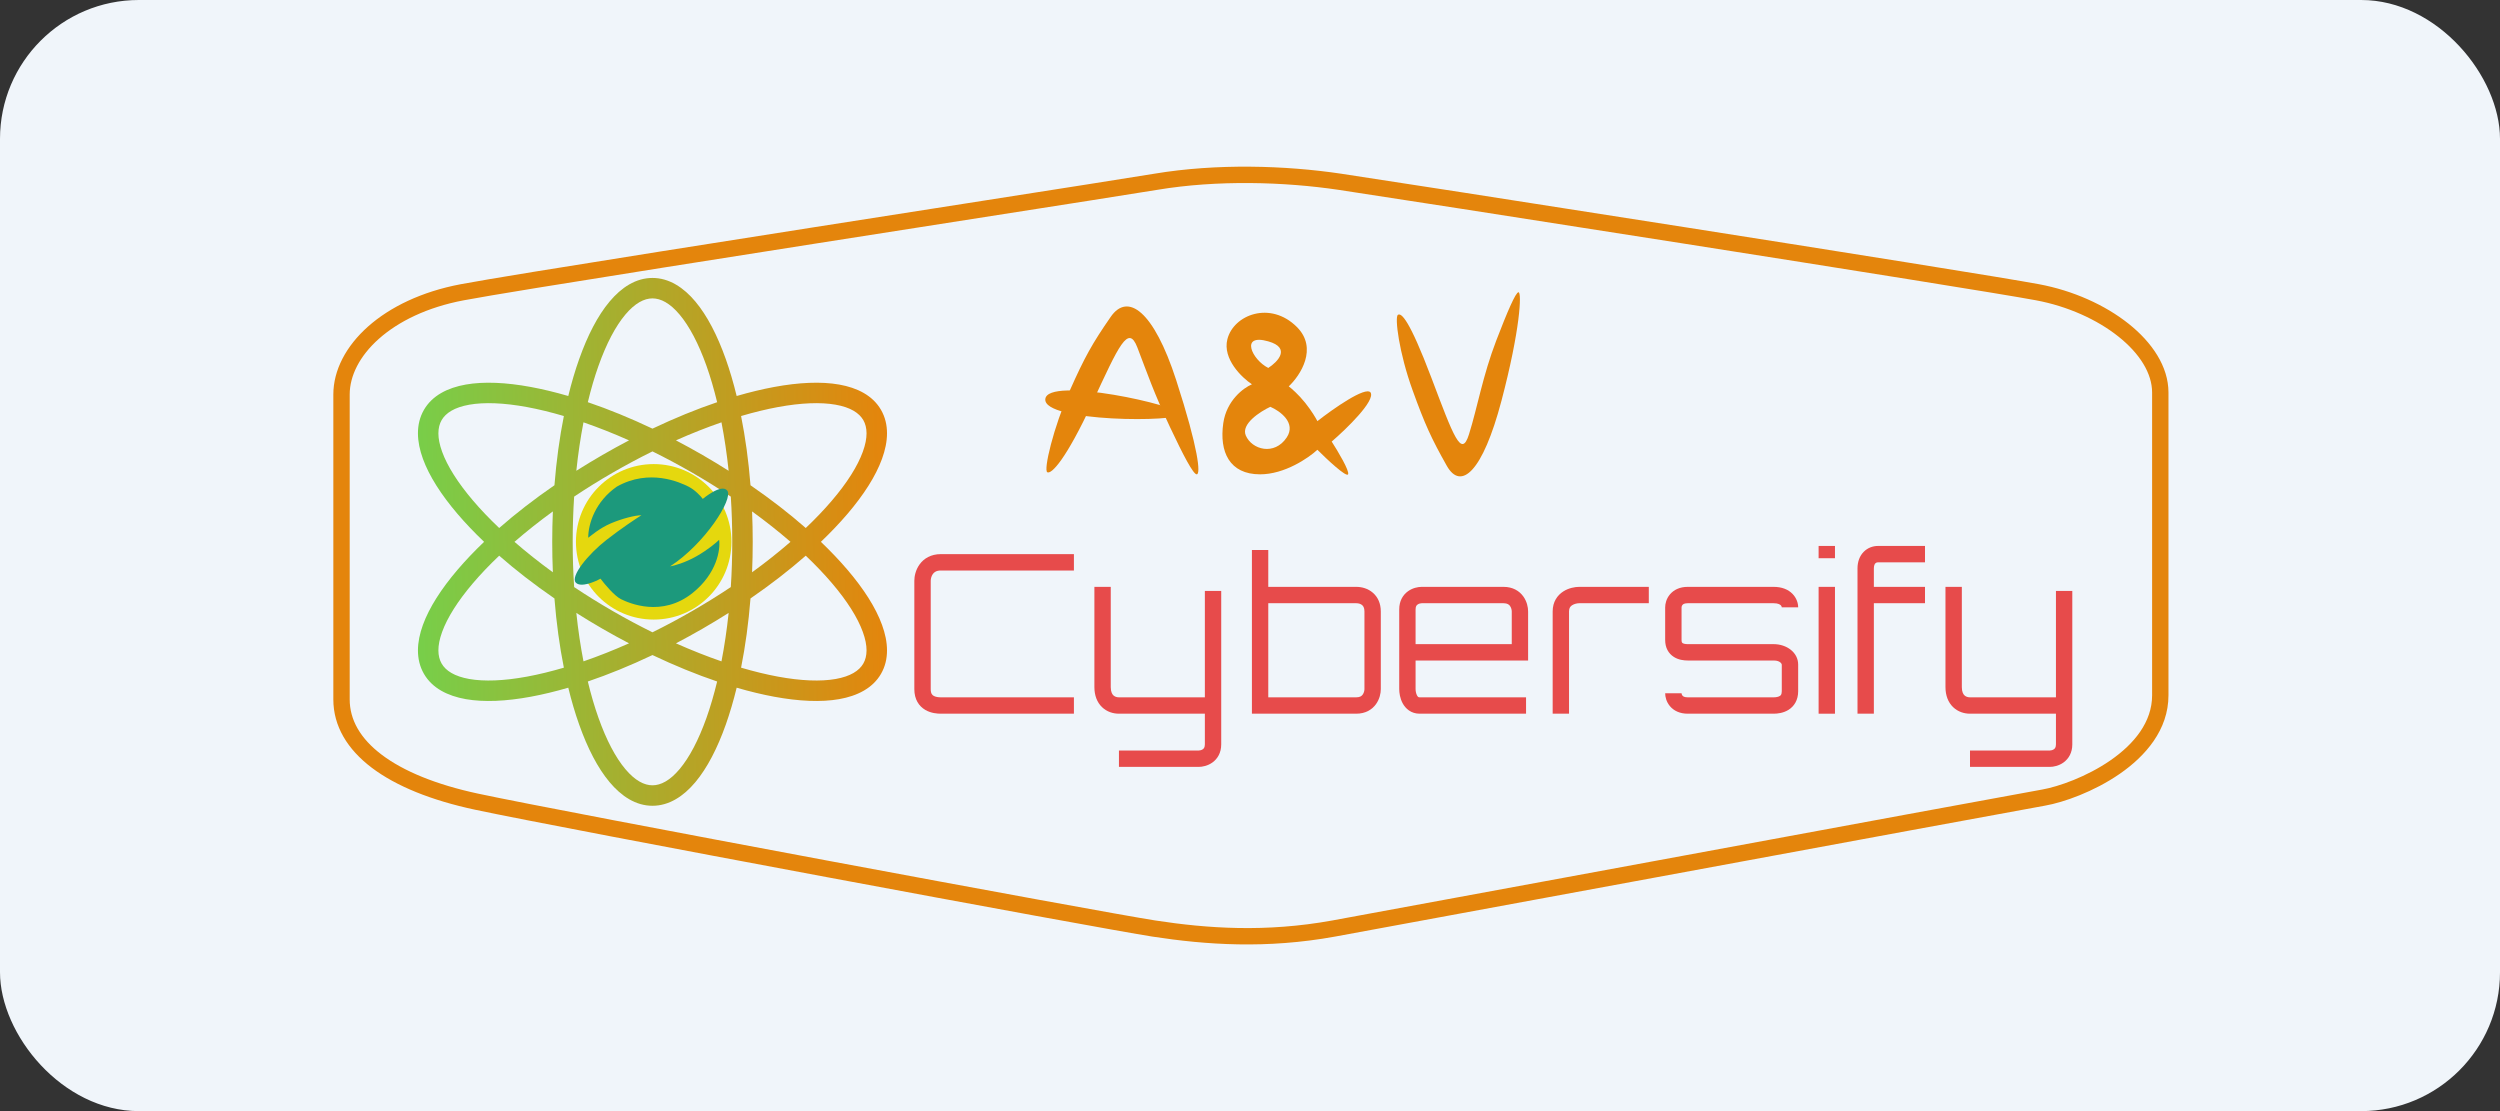
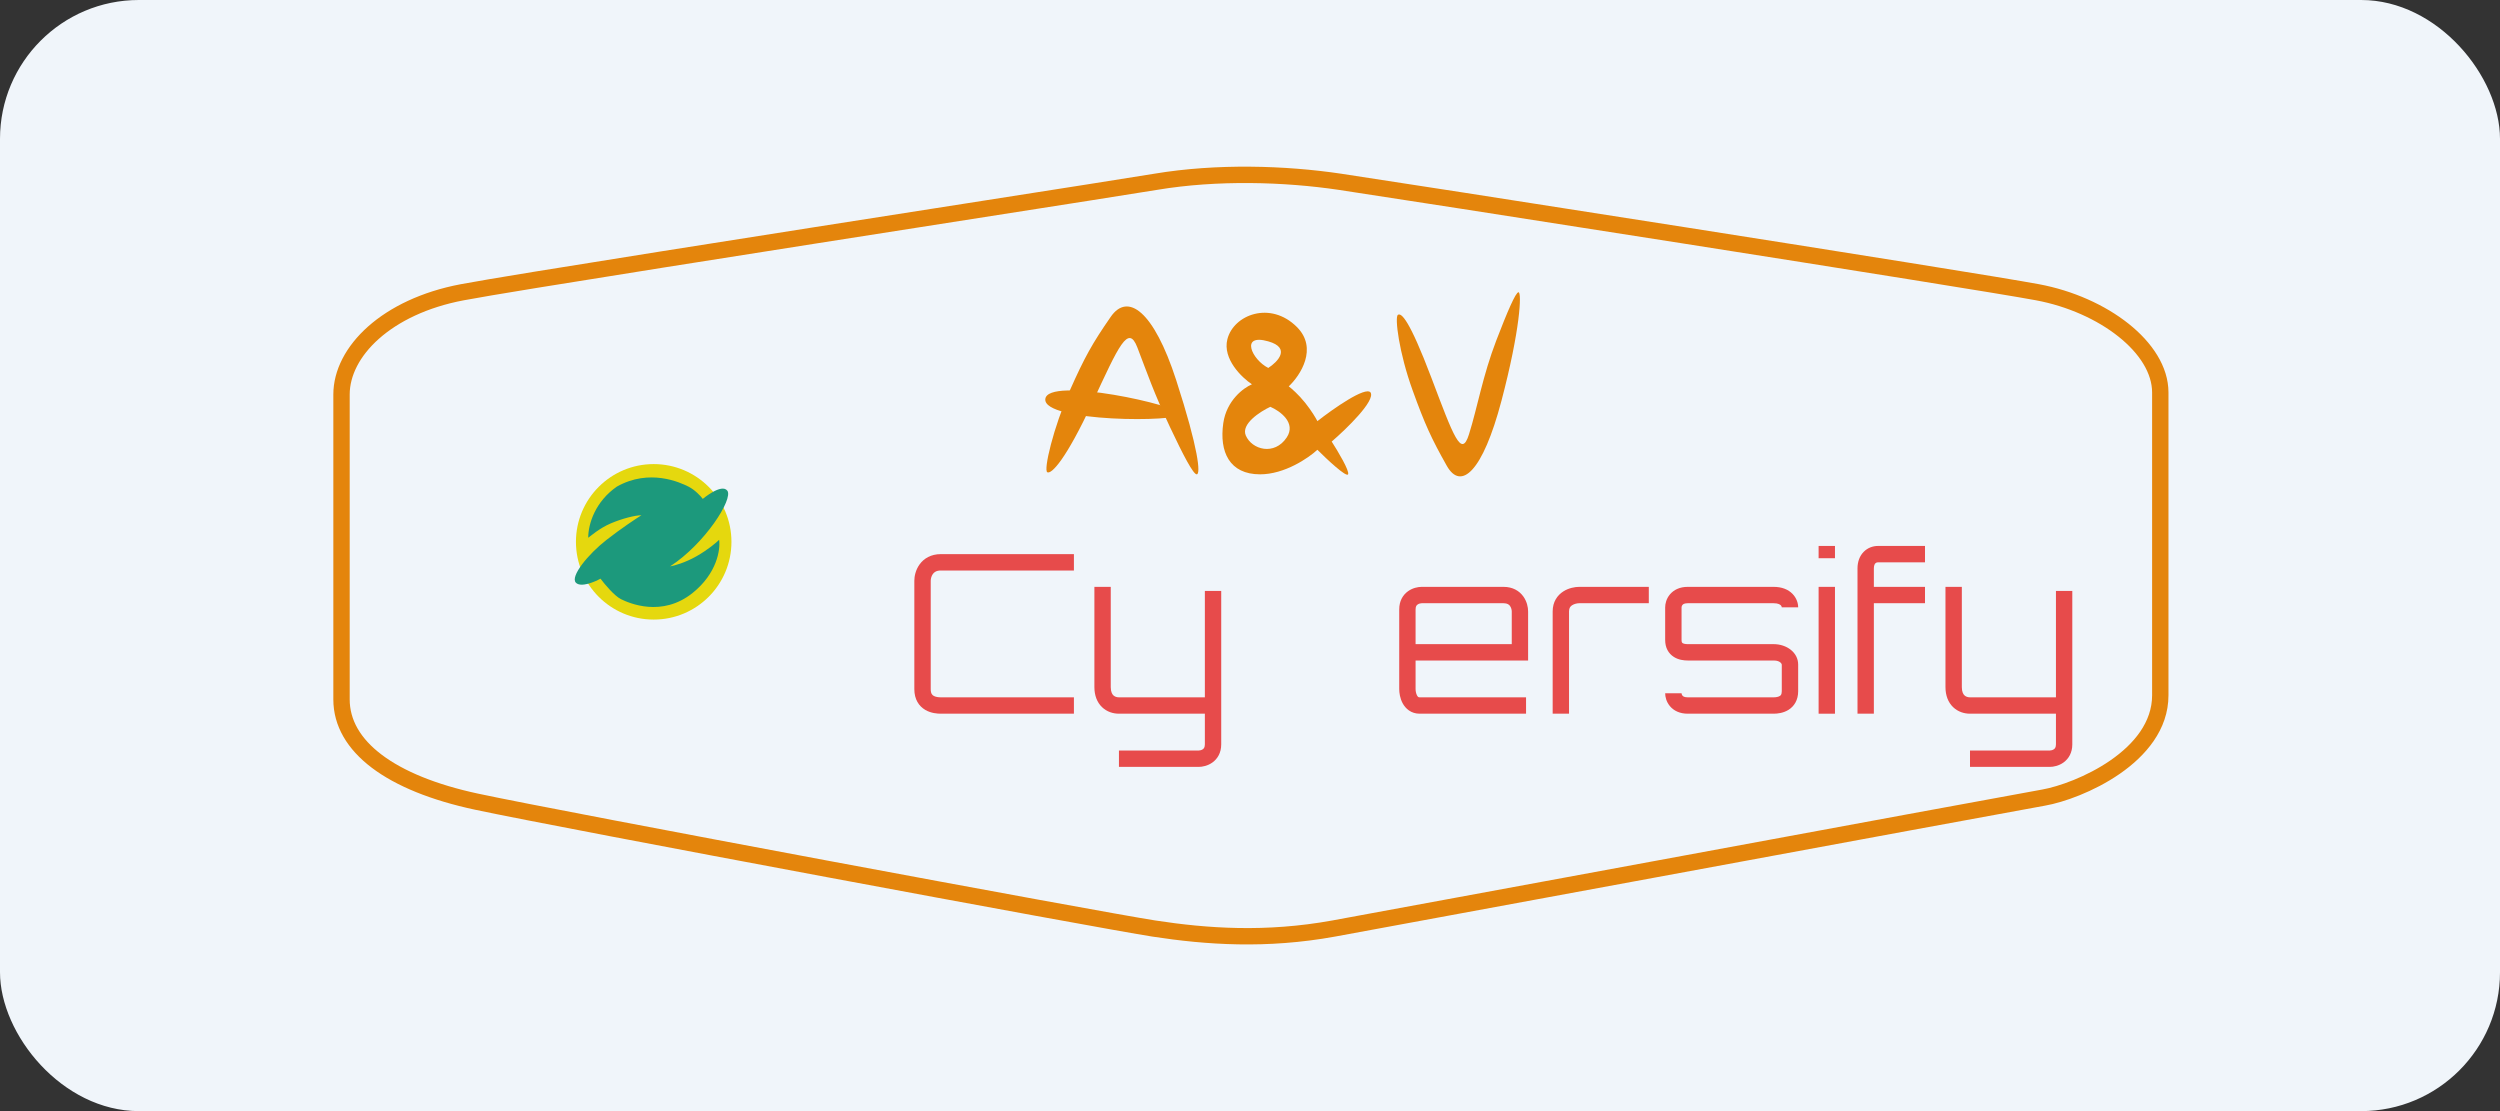
<svg xmlns="http://www.w3.org/2000/svg" width="90" height="40" viewBox="0 0 90 40" fill="none">
  <rect x="0" y="0" width="90" height="40" fill="#333333" stroke="none" />
  <rect width="90" height="40" rx="5" fill="#F0F5FA" />
  <path fill-rule="evenodd" clip-rule="evenodd" d="M41.559 6.253C43.805 5.879 46.268 5.954 48.279 6.253C50.267 6.547 71.042 9.788 73.406 10.232C74.626 10.46 75.777 10.976 76.628 11.653C77.473 12.325 78.065 13.193 78.065 14.13V25.03C78.065 26.278 77.233 27.221 76.308 27.86C75.379 28.502 74.289 28.886 73.623 29.003C72.941 29.123 66.124 30.383 59.673 31.575C54.297 32.569 49.175 33.515 48.068 33.716C45.594 34.166 43.423 34.015 41.489 33.718C39.568 33.422 20.192 29.812 17.094 29.148C15.524 28.812 14.263 28.302 13.387 27.641C12.507 26.976 12 26.141 12 25.178V14.204C12 13.324 12.459 12.458 13.25 11.755C14.042 11.052 15.179 10.498 16.585 10.232C18.406 9.887 27.943 8.393 34.739 7.329C38.124 6.799 40.829 6.375 41.559 6.253ZM48.193 6.835C46.228 6.544 43.829 6.472 41.656 6.835C40.913 6.958 38.184 7.386 34.778 7.919C27.988 8.983 18.508 10.468 16.695 10.811C15.376 11.06 14.341 11.574 13.641 12.196C12.94 12.819 12.589 13.536 12.589 14.204V25.178C12.589 25.908 12.966 26.584 13.743 27.171C14.524 27.761 15.694 28.246 17.217 28.572C20.306 29.234 39.671 32.842 41.579 33.135C43.475 33.427 45.575 33.571 47.963 33.137C49.065 32.936 54.178 31.991 59.549 30.999C66.006 29.806 72.837 28.543 73.521 28.423C74.107 28.319 75.117 27.966 75.973 27.375C76.834 26.78 77.476 25.992 77.476 25.03V14.13C77.476 13.447 77.037 12.731 76.261 12.114C75.492 11.502 74.433 11.024 73.297 10.811C70.947 10.37 50.183 7.13 48.193 6.835Z" fill="#E4850C" />
  <path d="M65.47 19.654V20.096H66.059V19.654H65.47Z" fill="#E74B4B" />
  <path d="M33.105 20.319C33.259 20.105 33.513 19.948 33.874 19.948H38.661V20.538H33.874C33.705 20.538 33.628 20.601 33.583 20.664C33.527 20.741 33.506 20.843 33.506 20.906V24.809C33.506 24.9 33.524 24.952 33.541 24.981C33.557 25.01 33.579 25.031 33.609 25.049C33.678 25.09 33.78 25.104 33.874 25.104H38.661V25.693H33.874C33.747 25.693 33.517 25.678 33.311 25.557C33.079 25.421 32.916 25.175 32.916 24.809V20.906C32.916 20.748 32.961 20.518 33.105 20.319Z" fill="#E74B4B" />
  <path d="M39.398 21.127H39.987V24.736C39.987 24.907 40.039 24.991 40.081 25.032C40.127 25.076 40.196 25.104 40.282 25.104H43.375V21.274H43.964V26.798C43.964 27.1 43.832 27.317 43.648 27.449C43.48 27.57 43.287 27.608 43.154 27.608H40.282V27.019H43.154C43.193 27.019 43.258 27.005 43.304 26.971C43.324 26.957 43.34 26.939 43.351 26.917C43.362 26.896 43.375 26.859 43.375 26.798V25.693H40.282C40.072 25.693 39.847 25.625 39.672 25.456C39.493 25.283 39.398 25.035 39.398 24.736V21.127Z" fill="#E74B4B" />
  <path d="M60.757 21.127C60.472 21.127 60.257 21.233 60.118 21.398C59.989 21.551 59.946 21.732 59.946 21.863V23.042C59.946 23.32 60.066 23.527 60.258 23.649C60.428 23.758 60.623 23.778 60.757 23.778H63.85C64.113 23.778 64.144 23.92 64.144 23.925V24.883C64.144 24.952 64.13 24.989 64.12 25.008C64.11 25.027 64.095 25.042 64.073 25.055C64.02 25.088 63.937 25.104 63.85 25.104H60.757C60.689 25.104 60.647 25.092 60.621 25.081C60.596 25.07 60.581 25.056 60.57 25.043C60.544 25.013 60.536 24.973 60.536 24.957H59.946C59.946 25.088 59.989 25.269 60.118 25.422C60.257 25.587 60.472 25.693 60.757 25.693H63.85C63.984 25.693 64.195 25.672 64.382 25.557C64.591 25.428 64.734 25.203 64.734 24.883V23.925C64.734 23.489 64.323 23.189 63.85 23.189H60.757C60.67 23.189 60.607 23.173 60.574 23.152C60.562 23.144 60.556 23.137 60.551 23.128C60.546 23.119 60.536 23.094 60.536 23.042V21.863C60.536 21.847 60.544 21.807 60.57 21.777C60.581 21.764 60.596 21.75 60.621 21.739C60.647 21.728 60.689 21.716 60.757 21.716H63.85C64.02 21.716 64.085 21.767 64.109 21.791C64.123 21.806 64.132 21.822 64.138 21.837C64.144 21.852 64.144 21.863 64.144 21.863H64.734C64.734 21.722 64.68 21.535 64.534 21.383C64.38 21.223 64.151 21.127 63.85 21.127H60.757Z" fill="#E74B4B" />
  <path d="M65.47 25.693V21.127H66.059V25.693H65.47Z" fill="#E74B4B" />
  <path d="M67.513 20.28C67.493 20.3 67.459 20.351 67.459 20.464V21.127H69.3V21.716H67.459V25.693H66.87V20.464C66.87 20.224 66.946 20.016 67.092 19.867C67.235 19.721 67.424 19.654 67.606 19.654H69.3V20.243H67.606C67.567 20.243 67.535 20.257 67.513 20.28Z" fill="#E74B4B" />
  <path d="M70.626 21.127H70.037V24.736C70.037 25.035 70.132 25.283 70.311 25.456C70.486 25.625 70.711 25.693 70.92 25.693H74.014V26.798C74.014 26.859 74.001 26.896 73.99 26.917C73.979 26.939 73.963 26.957 73.943 26.971C73.896 27.005 73.832 27.019 73.793 27.019H70.92V27.608H73.793C73.926 27.608 74.119 27.57 74.287 27.449C74.47 27.317 74.603 27.1 74.603 26.798V21.274H74.014V25.104H70.92C70.835 25.104 70.766 25.076 70.72 25.032C70.677 24.991 70.626 24.907 70.626 24.736V21.127Z" fill="#E74B4B" />
-   <path fill-rule="evenodd" clip-rule="evenodd" d="M45.069 19.801V25.693H48.825C49.157 25.693 49.392 25.548 49.535 25.35C49.668 25.166 49.709 24.955 49.709 24.809V22.011C49.709 21.728 49.605 21.496 49.423 21.339C49.248 21.187 49.028 21.127 48.825 21.127H45.658V19.801H45.069ZM45.658 21.716V25.104H48.825C48.965 25.104 49.024 25.052 49.057 25.005C49.102 24.944 49.12 24.86 49.12 24.809V22.011C49.12 21.881 49.077 21.818 49.037 21.784C48.991 21.744 48.917 21.716 48.825 21.716H45.658Z" fill="#E74B4B" />
  <path fill-rule="evenodd" clip-rule="evenodd" d="M55.012 23.778V22.011C55.012 21.865 54.971 21.654 54.838 21.47C54.695 21.272 54.46 21.127 54.128 21.127H51.182C51.049 21.127 50.856 21.164 50.688 21.285C50.504 21.417 50.372 21.635 50.372 21.937V24.809C50.372 24.941 50.4 25.14 50.495 25.317C50.598 25.508 50.795 25.693 51.108 25.693H54.938V25.104H51.108C51.078 25.104 51.065 25.097 51.057 25.091C51.046 25.084 51.031 25.069 51.014 25.038C50.977 24.97 50.961 24.875 50.961 24.809V23.778H55.012ZM50.961 21.937C50.961 21.876 50.973 21.839 50.985 21.817C50.996 21.796 51.011 21.778 51.032 21.764C51.078 21.73 51.143 21.716 51.182 21.716H54.128C54.268 21.716 54.327 21.768 54.36 21.814C54.405 21.876 54.423 21.959 54.423 22.011V23.189H50.961V21.937Z" fill="#E74B4B" />
  <path d="M56.485 22.011C56.485 21.886 56.534 21.828 56.598 21.787C56.677 21.737 56.783 21.716 56.853 21.716H59.357V21.127H56.853C56.702 21.127 56.477 21.165 56.28 21.291C56.067 21.427 55.896 21.663 55.896 22.011V25.693H56.485V22.011Z" fill="#E74B4B" />
  <path d="M42.344 13.688C43.154 16.192 43.228 17.076 43.081 17.076C42.958 17.076 42.594 16.384 42.123 15.382C41.534 14.13 41.313 13.467 40.945 12.509C40.618 11.659 40.282 12.436 39.324 14.498C38.367 16.56 37.851 17.076 37.704 17.002C37.557 16.929 37.925 15.382 38.514 14.056C39.049 12.852 39.324 12.362 39.987 11.405C40.599 10.521 41.534 11.184 42.344 13.688Z" fill="#E4850C" />
  <path d="M54.052 14.431C54.728 11.868 54.789 10.521 54.666 10.521C54.564 10.521 54.261 11.23 53.867 12.255C53.375 13.537 53.191 14.657 52.883 15.637C52.61 16.508 52.33 15.713 51.531 13.602C50.731 11.491 50.448 11.257 50.325 11.333C50.203 11.408 50.363 12.697 50.855 14.054C51.301 15.287 51.531 15.788 52.084 16.768C52.595 17.673 53.375 16.995 54.052 14.431Z" fill="#E4850C" />
  <path d="M42.491 14.906C42.491 15.204 37.552 15.204 37.631 14.368C37.711 13.532 42.491 14.607 42.491 14.906Z" fill="#E4850C" />
  <path fill-rule="evenodd" clip-rule="evenodd" d="M47.941 15.897C48.482 15.431 49.518 14.424 49.341 14.13C49.164 13.894 47.991 14.719 47.426 15.161C47.377 15.063 47.22 14.793 46.984 14.498C46.748 14.204 46.493 13.982 46.395 13.909C46.812 13.516 47.455 12.539 46.689 11.773C45.732 10.816 44.406 11.331 44.185 12.215C44.008 12.922 44.701 13.59 45.069 13.835C44.775 13.958 44.156 14.41 44.038 15.235C43.891 16.266 44.259 17.076 45.364 17.076C46.248 17.076 47.107 16.487 47.426 16.192C47.77 16.536 48.472 17.194 48.531 17.076C48.59 16.958 48.163 16.241 47.941 15.897ZM45.658 13.246C46.002 13.025 46.483 12.524 45.658 12.289C44.627 11.994 45.069 12.951 45.658 13.246ZM45.732 14.645C46.076 14.793 46.675 15.22 46.321 15.75C45.879 16.413 45.069 16.192 44.848 15.677C44.671 15.264 45.364 14.817 45.732 14.645Z" fill="#E4850C" />
-   <path fill-rule="evenodd" clip-rule="evenodd" d="M26.52 14.256C26.404 13.78 26.273 13.335 26.128 12.926C25.826 12.076 25.459 11.363 25.033 10.855C24.608 10.349 24.088 10.006 23.489 10.006C22.89 10.006 22.37 10.349 21.946 10.855C21.519 11.363 21.152 12.076 20.851 12.926C20.705 13.335 20.574 13.78 20.458 14.256C19.988 14.119 19.536 14.01 19.109 13.931C18.223 13.767 17.422 13.729 16.768 13.844C16.118 13.959 15.56 14.237 15.261 14.756C14.962 15.275 14.999 15.896 15.225 16.517C15.452 17.141 15.886 17.816 16.471 18.501C16.753 18.831 17.073 19.168 17.427 19.506C17.073 19.845 16.753 20.182 16.471 20.512C15.886 21.198 15.452 21.872 15.225 22.496C14.999 23.117 14.962 23.738 15.261 24.257C15.56 24.776 16.118 25.054 16.768 25.169C17.422 25.284 18.223 25.246 19.109 25.082C19.536 25.003 19.988 24.894 20.458 24.757C20.574 25.233 20.705 25.678 20.851 26.087C21.152 26.937 21.519 27.65 21.946 28.158C22.37 28.665 22.89 29.008 23.489 29.008C24.088 29.008 24.608 28.665 25.033 28.158C25.459 27.65 25.826 26.937 26.128 26.087C26.273 25.678 26.404 25.233 26.52 24.757C26.991 24.894 27.442 25.003 27.869 25.082C28.755 25.246 29.557 25.284 30.21 25.169C30.861 25.054 31.418 24.776 31.717 24.257C32.017 23.738 31.98 23.117 31.753 22.496C31.527 21.872 31.093 21.198 30.508 20.512C30.226 20.182 29.906 19.845 29.552 19.506C29.906 19.168 30.226 18.831 30.508 18.501C31.093 17.816 31.527 17.141 31.753 16.517C31.98 15.896 32.017 15.275 31.717 14.756C31.418 14.237 30.861 13.959 30.21 13.844C29.557 13.729 28.755 13.767 27.869 13.931C27.442 14.01 26.991 14.119 26.52 14.256ZM21.545 13.172C21.403 13.57 21.275 14.008 21.162 14.479C21.907 14.732 22.69 15.051 23.489 15.431C24.289 15.051 25.071 14.732 25.817 14.479C25.703 14.008 25.575 13.57 25.434 13.172C25.148 12.368 24.817 11.744 24.468 11.328C24.118 10.91 23.785 10.742 23.489 10.742C23.193 10.742 22.861 10.91 22.51 11.328C22.161 11.744 21.83 12.368 21.545 13.172ZM25.973 15.204C25.446 15.386 24.896 15.603 24.334 15.853C24.653 16.02 24.973 16.196 25.294 16.381C25.614 16.566 25.927 16.756 26.231 16.948C26.166 16.336 26.08 15.752 25.973 15.204ZM22.645 15.853C22.082 15.603 21.533 15.386 21.005 15.204C20.899 15.752 20.812 16.336 20.748 16.948C21.051 16.756 21.364 16.566 21.685 16.381C22.005 16.196 22.326 16.02 22.645 15.853ZM20.669 17.878C21.108 17.585 21.571 17.297 22.053 17.019C22.535 16.741 23.015 16.484 23.489 16.25C23.963 16.484 24.443 16.741 24.925 17.019C25.407 17.297 25.87 17.585 26.309 17.878C26.344 18.405 26.361 18.95 26.361 19.506C26.361 20.063 26.344 20.608 26.309 21.135C25.87 21.428 25.407 21.716 24.925 21.994C24.443 22.273 23.963 22.529 23.489 22.763C23.015 22.529 22.535 22.273 22.053 21.994C21.571 21.716 21.108 21.428 20.669 21.135C20.635 20.608 20.617 20.063 20.617 19.506C20.617 18.95 20.635 18.406 20.669 17.878ZM19.96 17.469C20.03 16.586 20.145 15.749 20.299 14.977C19.834 14.84 19.391 14.732 18.975 14.655C18.137 14.5 17.431 14.475 16.896 14.569C16.359 14.664 16.047 14.868 15.899 15.124C15.751 15.381 15.73 15.753 15.917 16.265C16.103 16.776 16.478 17.375 17.031 18.023C17.305 18.345 17.62 18.675 17.971 19.008C18.563 18.489 19.231 17.971 19.96 17.469ZM18.521 19.506C18.942 19.141 19.405 18.773 19.903 18.411C19.888 18.771 19.88 19.136 19.88 19.506C19.88 19.877 19.888 20.242 19.903 20.602C19.405 20.24 18.942 19.872 18.521 19.506ZM17.971 20.005C17.62 20.338 17.305 20.668 17.031 20.99C16.478 21.639 16.103 22.237 15.917 22.748C15.73 23.26 15.751 23.632 15.899 23.889C16.047 24.145 16.359 24.349 16.896 24.444C17.431 24.538 18.137 24.513 18.975 24.358C19.391 24.281 19.834 24.173 20.299 24.036C20.145 23.264 20.03 22.427 19.96 21.544C19.231 21.042 18.563 20.524 17.971 20.005ZM21.162 24.534C21.275 25.005 21.403 25.443 21.545 25.841C21.83 26.645 22.161 27.269 22.51 27.685C22.861 28.103 23.193 28.271 23.489 28.271C23.785 28.271 24.118 28.103 24.468 27.685C24.817 27.269 25.148 26.645 25.434 25.841C25.575 25.443 25.703 25.005 25.817 24.534C25.071 24.281 24.289 23.962 23.489 23.582C22.69 23.962 21.907 24.281 21.162 24.534ZM22.645 23.16C22.082 23.41 21.533 23.627 21.005 23.809C20.899 23.261 20.812 22.677 20.748 22.065C21.051 22.257 21.364 22.447 21.685 22.632C22.005 22.817 22.326 22.993 22.645 23.16ZM24.334 23.16C24.896 23.41 25.446 23.627 25.973 23.809C26.08 23.261 26.166 22.677 26.231 22.065C25.927 22.257 25.614 22.447 25.294 22.632C24.973 22.817 24.653 22.993 24.334 23.16ZM27.018 21.544C26.948 22.427 26.833 23.264 26.679 24.036C27.144 24.173 27.587 24.281 28.003 24.358C28.841 24.513 29.547 24.538 30.082 24.444C30.62 24.349 30.931 24.145 31.079 23.889C31.227 23.632 31.248 23.26 31.061 22.748C30.876 22.237 30.501 21.639 29.947 20.99C29.673 20.668 29.358 20.338 29.007 20.005C28.415 20.524 27.747 21.042 27.018 21.544ZM29.007 19.008C28.415 18.489 27.747 17.971 27.018 17.469C26.948 16.586 26.833 15.749 26.679 14.977C27.144 14.84 27.587 14.732 28.003 14.655C28.841 14.5 29.547 14.475 30.082 14.569C30.62 14.664 30.931 14.868 31.079 15.124C31.227 15.381 31.248 15.753 31.061 16.265C30.876 16.776 30.501 17.375 29.947 18.023C29.673 18.345 29.358 18.675 29.007 19.008ZM28.458 19.506C28.036 19.872 27.574 20.24 27.075 20.602C27.09 20.242 27.098 19.877 27.098 19.506C27.098 19.136 27.09 18.771 27.075 18.411C27.574 18.773 28.036 19.14 28.458 19.506Z" fill="url(#paint0_linear_1128_182)" />
  <circle cx="23.533" cy="19.506" r="2.799" fill="#E5D80E" />
  <path d="M24.785 17.518C24.49 17.37 23.385 16.855 22.207 17.518C21.441 18.048 21.176 18.843 21.176 19.359C21.249 19.31 21.573 19.02 21.986 18.843C22.398 18.667 22.87 18.549 23.091 18.549C22.894 18.672 22.369 19.02 21.838 19.433C21.176 19.948 20.513 20.759 20.734 20.979C20.91 21.156 21.397 20.955 21.618 20.832C21.765 21.029 22.118 21.451 22.354 21.569C22.649 21.716 23.827 22.232 24.932 21.348C25.816 20.641 25.938 19.776 25.889 19.433C25.791 19.531 25.492 19.786 25.079 20.022C24.667 20.258 24.269 20.366 24.122 20.39C25.374 19.58 26.405 17.96 26.184 17.665C25.978 17.39 25.3 17.96 25.3 17.96C25.227 17.861 25.02 17.636 24.785 17.518Z" fill="#1C997C" />
  <defs>
    <linearGradient id="paint0_linear_1128_182" x1="15.093" y1="19.552" x2="31.885" y2="19.183" gradientUnits="userSpaceOnUse">
      <stop stop-color="#78CE49" />
      <stop offset="1" stop-color="#E4850C" />
    </linearGradient>
  </defs>
</svg>